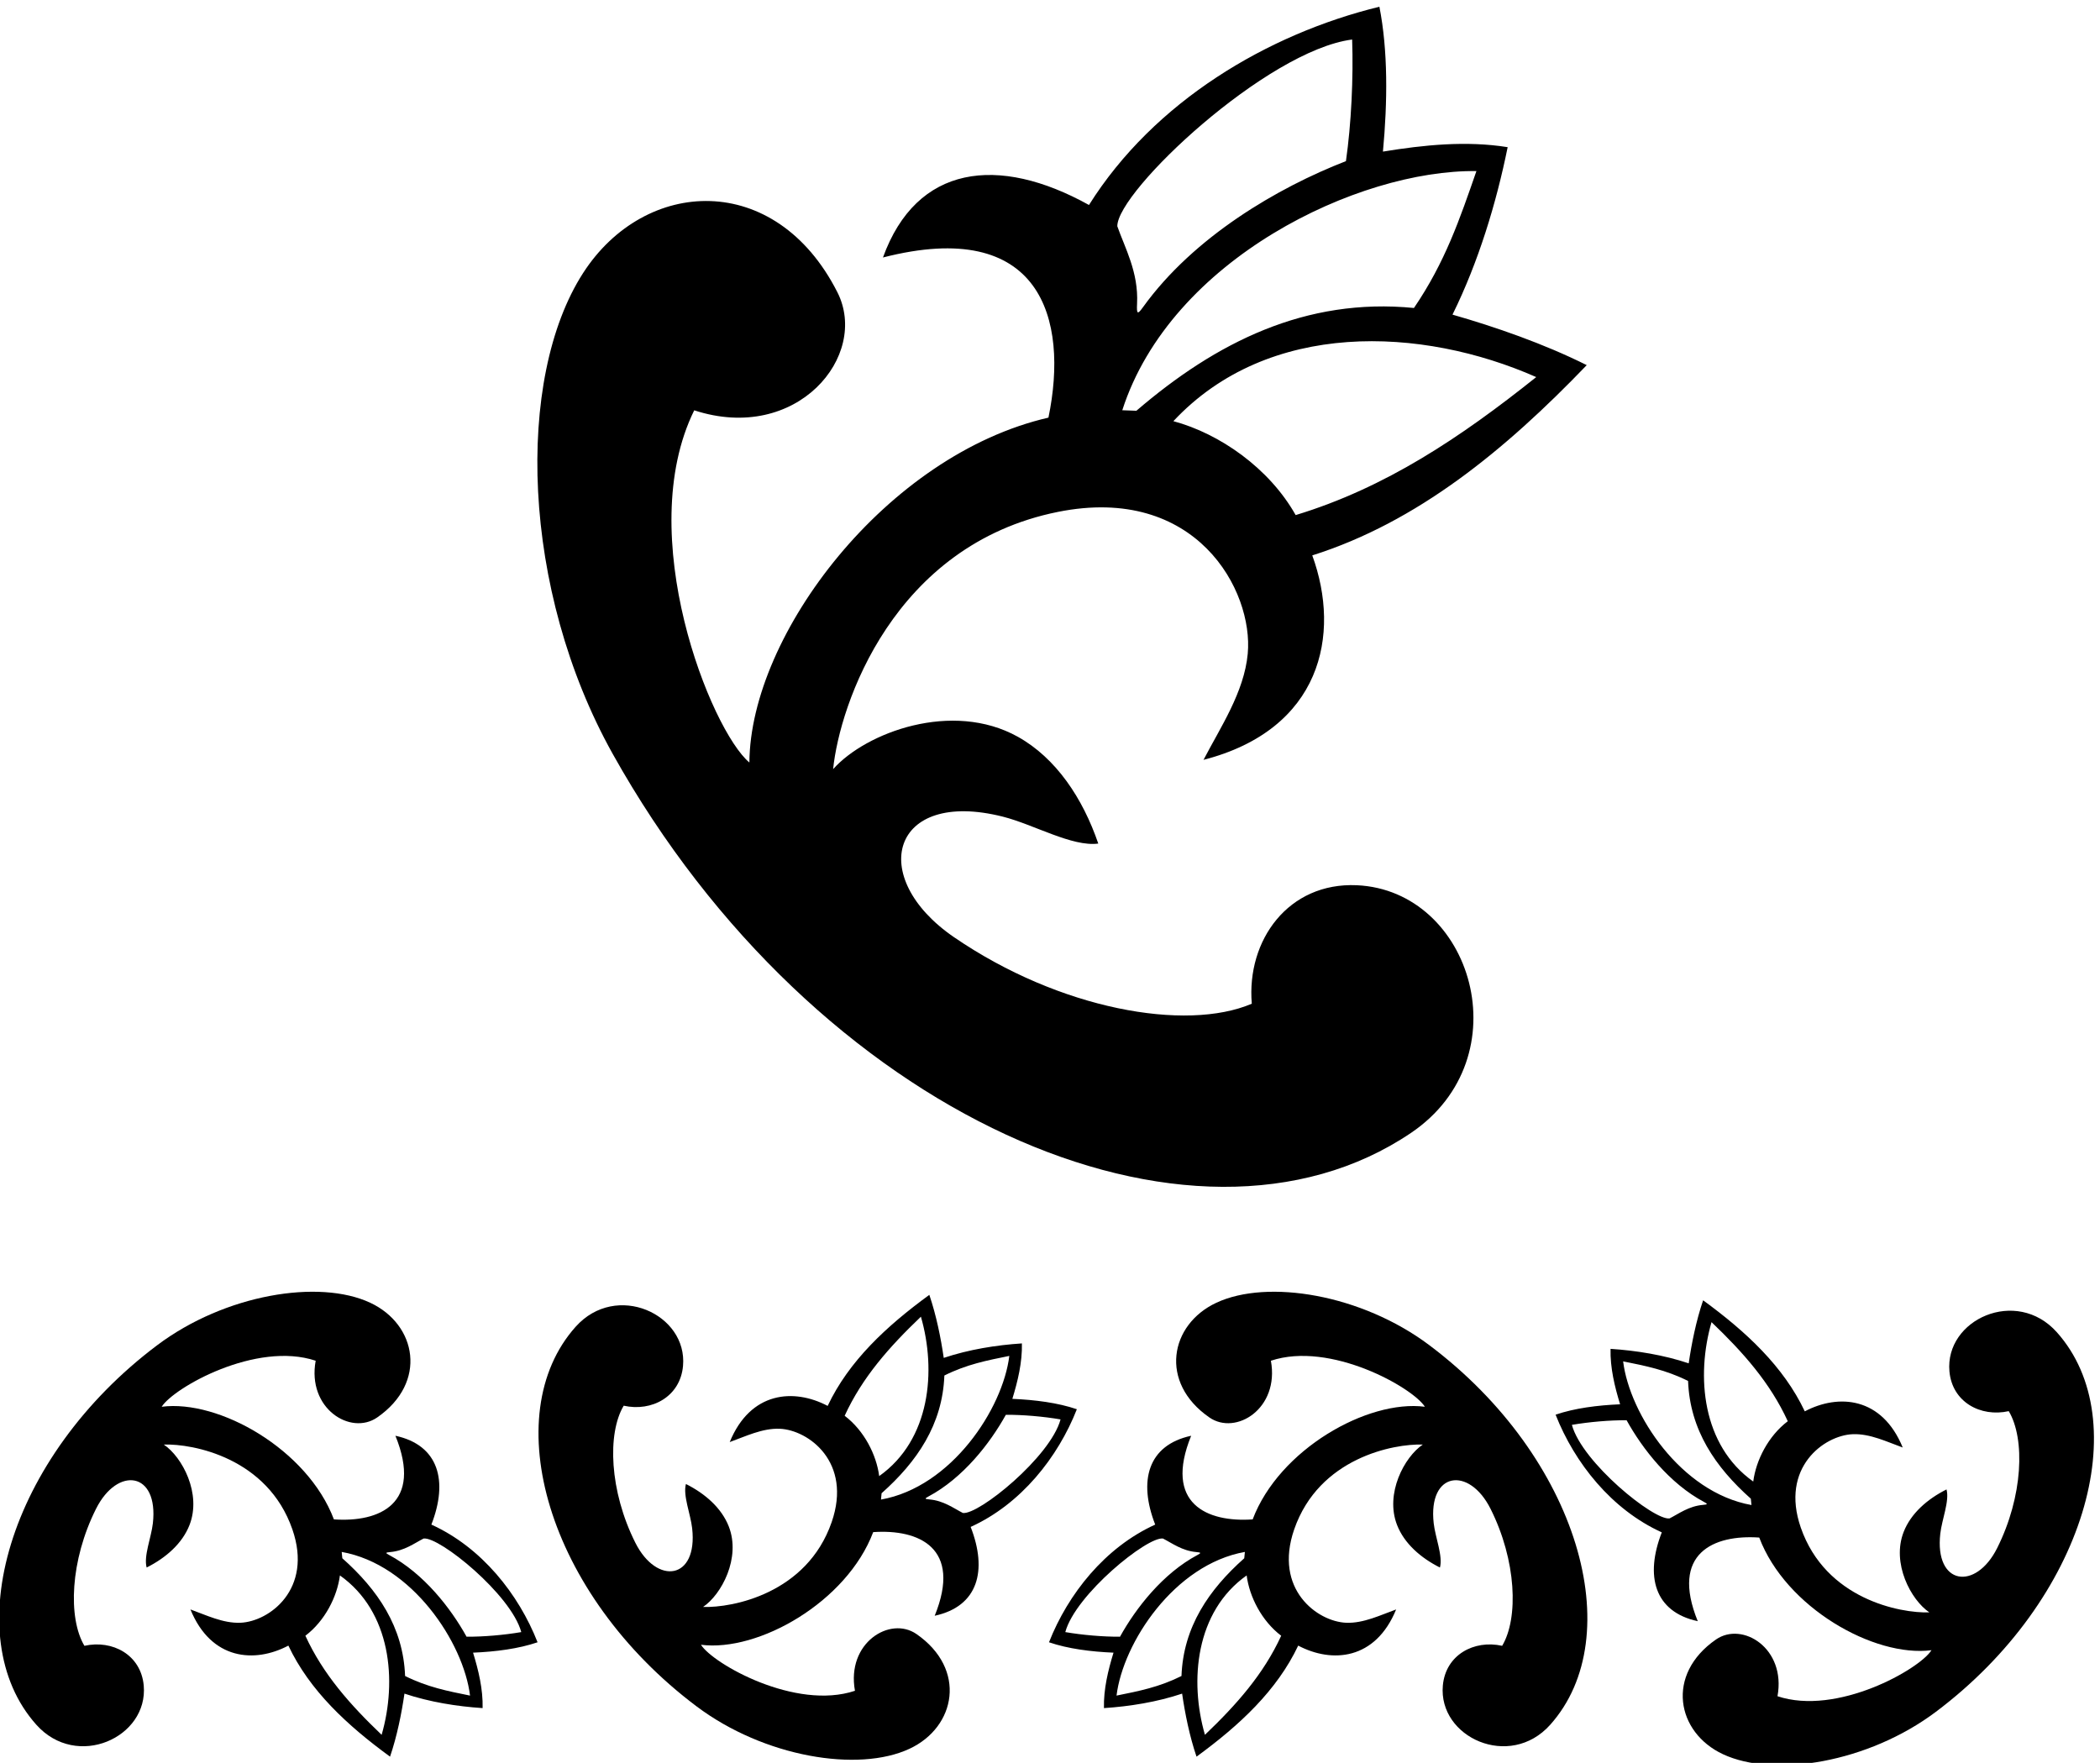
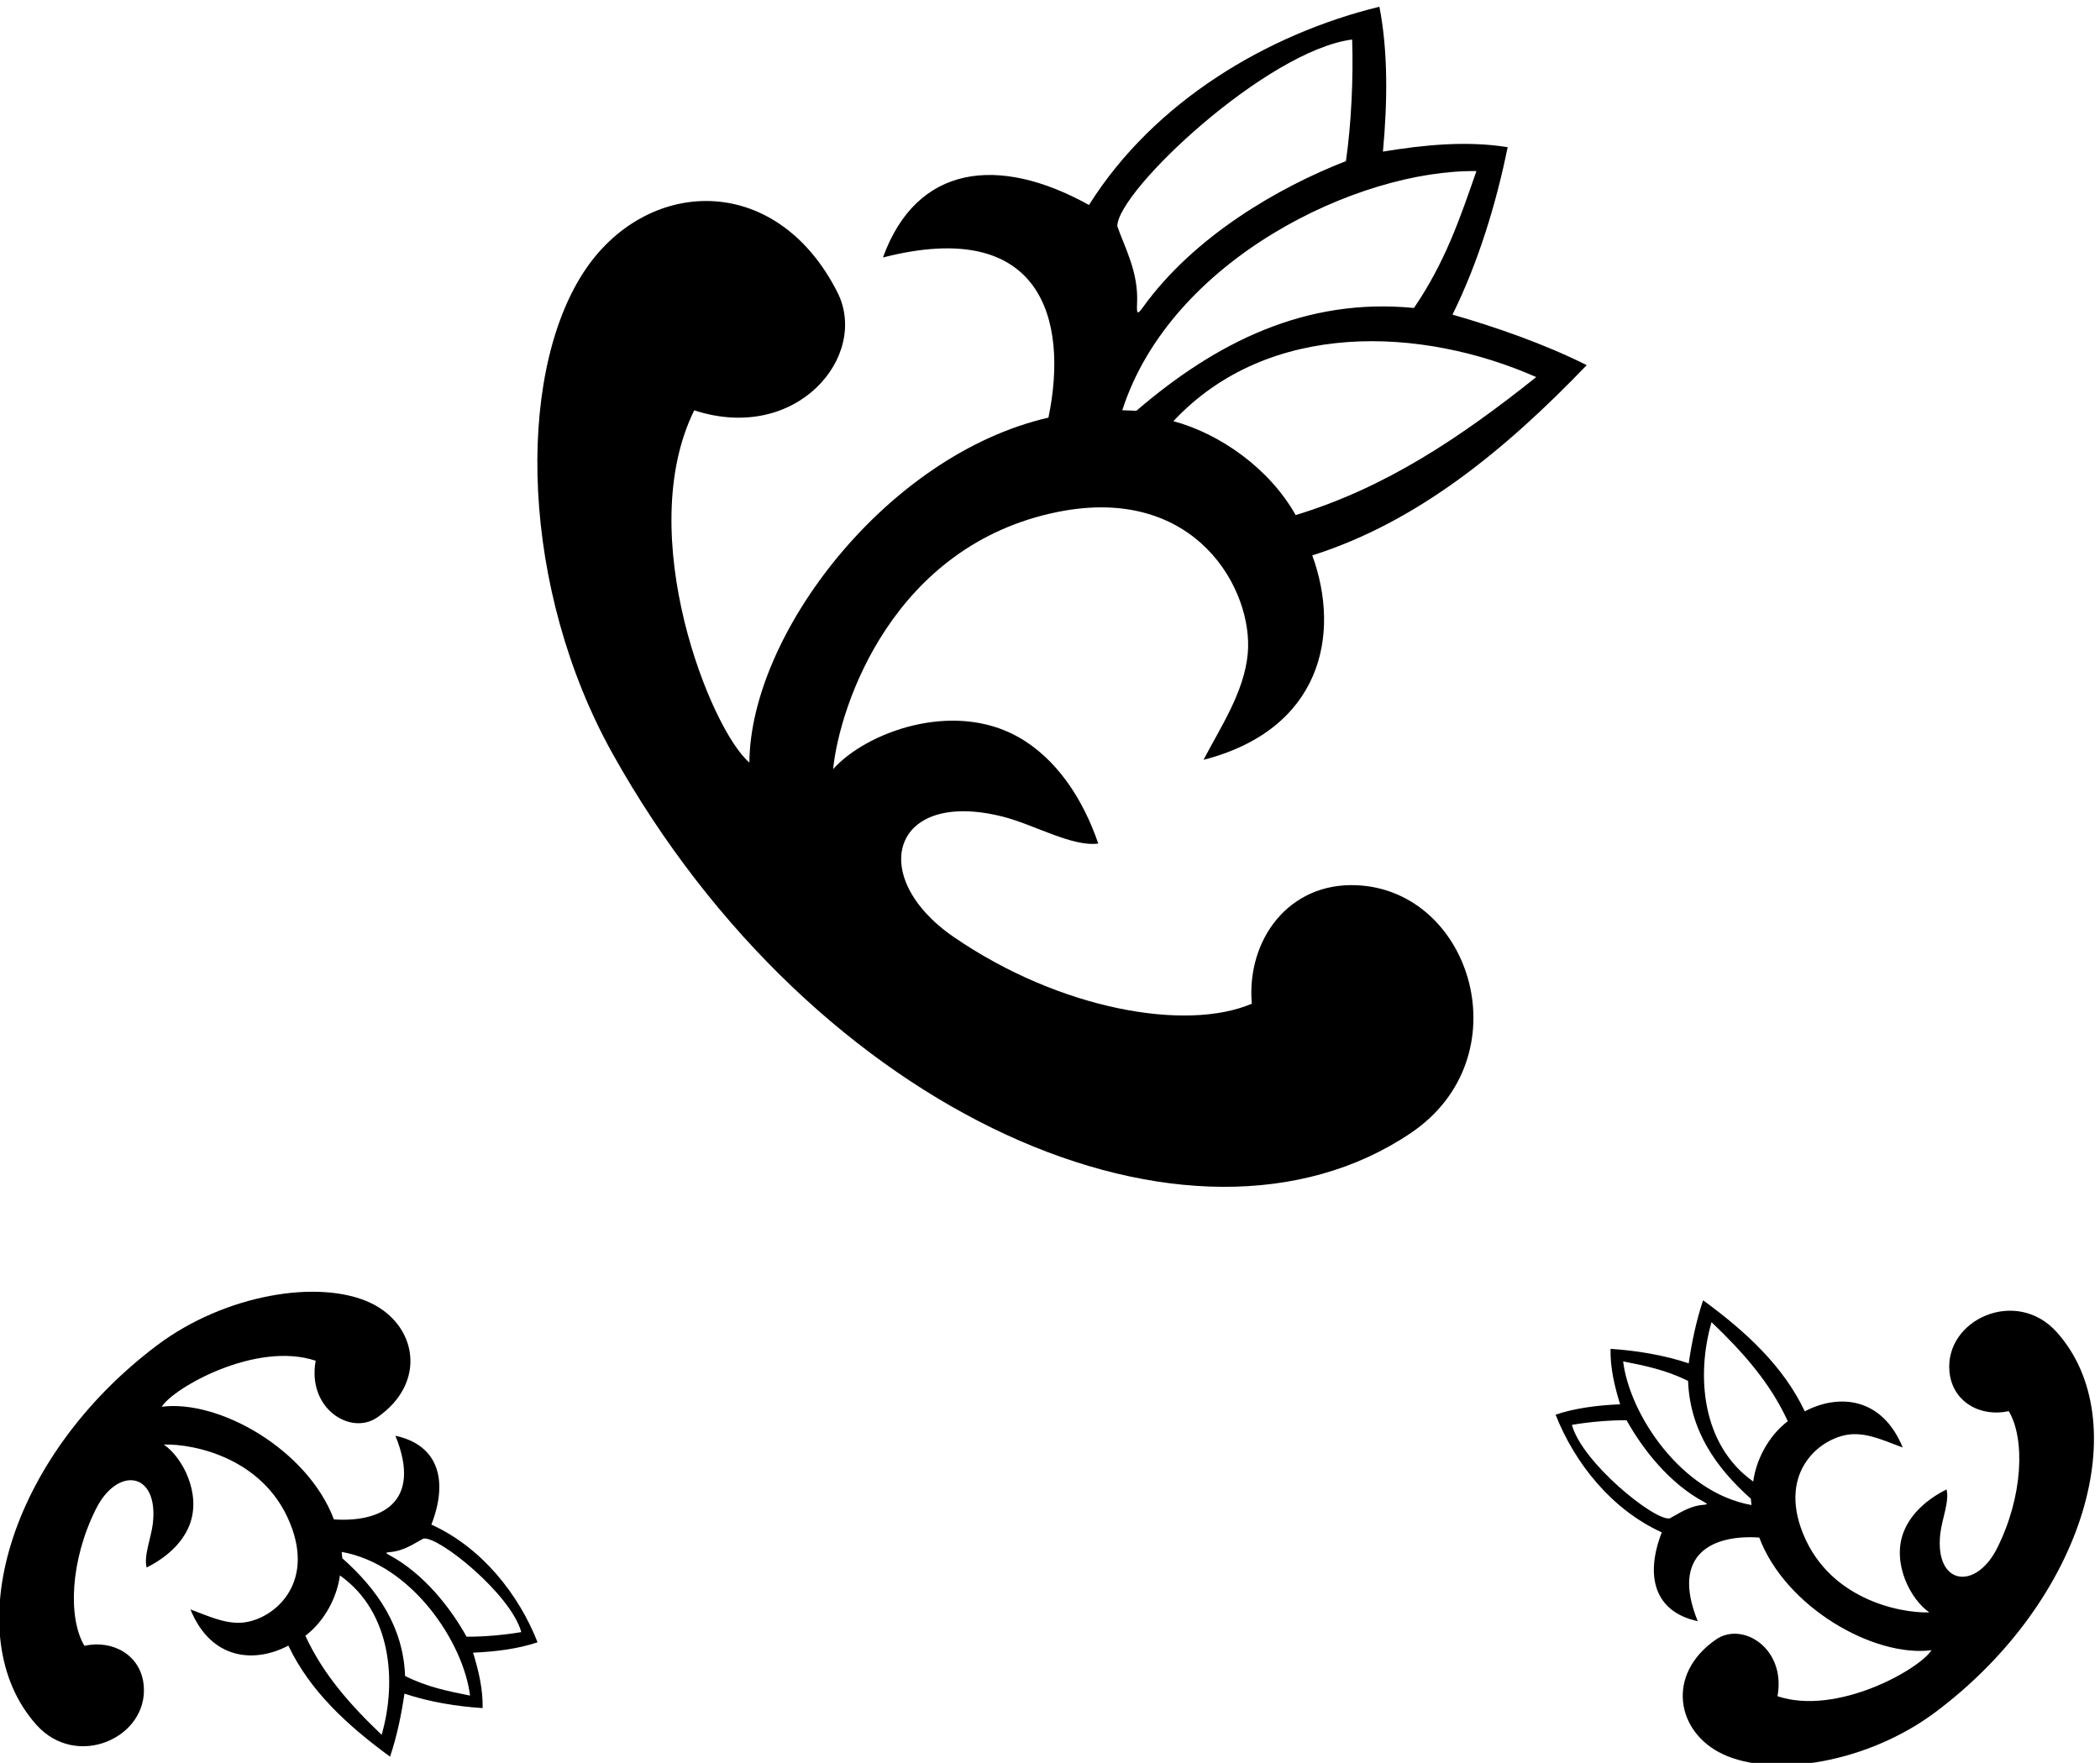
<svg xmlns="http://www.w3.org/2000/svg" version="1.1" id="svg1" width="625.538" height="525.167" viewBox="0 0 625.538 525.167">
  <defs id="defs1" />
  <g id="g1" transform="translate(-94.231,-253.488)">
    <path id="path1" d="m 3868.38,3496.18 c 250.47,169.09 137.44,543.37 -121.1,554.95 -152.99,6.84 -247.24,-122.86 -235.17,-265.39 -147.79,-63.1 -430.29,-13.05 -666.81,148.92 -196.17,134.34 -141.22,333.37 109.36,270.04 69.32,-17.52 155.25,-68.05 213.63,-60.25 -34.76,101.57 -94.6,191.57 -180.27,239.28 -146.69,81.72 -340.13,9.83 -413.6,-72.59 14.72,144.72 135.01,502.17 503.53,576.23 309.5,62.2 438.32,-176.16 425.07,-317.86 -8.08,-86.32 -61.5,-165.16 -99.03,-237.52 263.38,68.03 308.54,279.77 243.57,457.93 235.17,74.42 431.64,235.66 614.71,426.17 -96.25,48.13 -205.4,85.84 -300.66,113.12 58.05,117.59 98.23,250.06 123.54,375.08 -92.78,14.89 -188.53,4.96 -279.33,-9.92 10.42,111.63 11.41,226.24 -7.93,324.47 -250.05,-61.02 -504.57,-211.85 -650.44,-444.04 -203.11,112.84 -386.29,90.08 -461.4,-117.59 353.48,90.69 416.52,-136.82 370.61,-358.7 -361.59,-83.1 -667.89,-484.8 -669.78,-772.48 -86.18,72.27 -261.12,509.52 -123.54,788.85 230.04,-75.11 392.86,122.27 320.52,264.7 -138.39,272.49 -431.18,257.32 -569.47,42.69 -152,-235.95 -138.75,-709.56 66.29,-1076.77 453.4,-812.04 1299.33,-1179.04 1787.7,-849.32 z m 280.77,1693.12 c -169.68,-135.44 -337.87,-248.07 -538.8,-309.09 -59.54,105.68 -170.67,182.58 -273.87,210.36 212.84,227.73 556.66,211.85 812.67,98.73 z m -133.96,461.41 c -37.21,-107.17 -69.95,-203.91 -139.91,-306.61 -242.61,23.81 -443.05,-76.9 -621.65,-230.21 l -31.58,1.16 c 108.83,338.6 528.69,539.23 793.14,535.66 z m -278.33,294.7 c 2.98,-86.32 -1.98,-189.02 -13.89,-272.37 -151.96,-59.02 -340.62,-168.97 -454.42,-326.99 -12.09,-16.79 -14.63,-16.84 -13.39,7.91 3.52,70.24 -27.4,125.01 -44.26,173.21 -0.31,78.64 334.63,393.6 525.96,418.24" style="fill:#000000;fill-opacity:1;fill-rule:nonzero;stroke:none" transform="matrix(0.133,0,0,-0.133,0,1056)" />
    <path id="path2" d="m 1674.64,2619.05 c 38.07,97.58 16.78,178.03 -80.54,198.97 61.97,-152.4 -35.84,-194.37 -137.74,-187.33 -59.08,156.48 -257.12,268.92 -385.75,252.29 27.06,42.89 211.76,147.59 344.9,103.09 -19.59,-107.32 78.47,-168.07 137.7,-127.11 113.32,78.36 88.77,208.24 -15.51,256.98 -114.63,53.58 -325.39,18.9 -476.98,-94.99 -335.224,-251.84 -447.806,-652.01 -270.868,-850.16 90.746,-101.62 251.078,-28.4 240.558,87.8 -6.23,68.76 -69.902,102.98 -132.836,88.93 -37.156,62.2 -31.953,191.43 26.043,306.92 48.102,95.79 140.343,83.33 127.273,-32.46 -3.62,-32.03 -20.98,-73.48 -13.95,-99.09 43.26,21.7 79.83,53.9 95.95,95.06 27.59,70.49 -16.26,152.54 -57.54,180.36 65.54,2.21 232.52,-29.83 287.98,-189.95 46.58,-134.49 -52.08,-206.5 -116.19,-209.18 -39.05,-1.64 -77.51,17.44 -112.11,29.81 46.38,-113.53 143.71,-120.85 219.35,-81 47.52,-100.54 131.48,-178.51 227.7,-248.73 15.65,45.92 25.87,96.97 32.28,141.18 56.05,-18.8 117.67,-28.7 175.05,-32.42 1.02,42.36 -9.23,84.53 -21.39,124.18 50.5,2.12 101.76,8.64 144.46,23.25 -42.44,107.99 -125.27,212.53 -237.84,263.6 z m -111.39,-470.88 c -70.81,67.57 -131.33,135.87 -170.79,221.92 43.59,33.01 71.19,87.33 77.34,135.11 114.65,-81.25 128.43,-235.81 93.45,-357.03 z m 52.52,131.74 c -4.09,109.82 -61.25,193.24 -140.58,263.72 l -1.4,14.18 c 157.86,-28.06 272.98,-203.43 287.44,-321.79 -50.13,10.12 -95.34,18.87 -145.46,43.89 z m 137.69,88.01 c -35.59,64.3 -96.16,141.9 -173.66,183.14 -8.23,4.38 -8.41,5.51 2.72,6.46 31.59,2.69 54.18,19.84 74.69,30.29 35.11,4.91 196.15,-125.59 218.77,-209.56 -38.39,-6.57 -84.56,-10.59 -122.52,-10.33" style="fill:#000000;fill-opacity:1;fill-rule:nonzero;stroke:none" transform="matrix(0.133,0,0,-0.133,0,1056)" />
    <path id="path3" d="m 5315.15,3049.88 c -90.75,101.63 -251.08,28.41 -240.56,-87.79 6.23,-68.76 69.9,-102.98 132.84,-88.94 37.16,-62.19 31.95,-191.42 -26.05,-306.92 -48.09,-95.78 -140.34,-83.32 -127.27,32.47 3.62,32.03 20.98,73.48 13.95,99.09 -43.26,-21.7 -79.83,-53.9 -95.95,-95.06 -27.59,-70.49 16.26,-152.54 57.54,-180.36 -65.54,-2.21 -232.52,29.83 -287.98,189.95 -46.58,134.48 52.08,206.5 116.19,209.18 39.05,1.64 77.51,-17.44 112.11,-29.81 -46.38,113.52 -143.71,120.84 -219.35,81 -47.52,100.54 -131.48,178.51 -227.7,248.73 -15.65,-45.92 -25.87,-96.97 -32.28,-141.18 -56.05,18.79 -117.66,28.7 -175.05,32.41 -1.02,-42.35 9.23,-84.52 21.39,-124.17 -50.5,-2.12 -101.76,-8.64 -144.46,-23.25 42.44,-108 125.27,-212.53 237.84,-263.6 -38.07,-97.58 -16.78,-178.03 80.54,-198.97 -61.97,152.39 35.84,194.37 137.74,187.33 59.08,-156.48 257.12,-268.92 385.75,-252.3 -27.06,-42.88 -211.76,-147.58 -344.89,-103.08 19.58,107.32 -78.48,168.07 -137.71,127.11 -113.32,-78.36 -88.77,-208.24 15.51,-256.98 114.62,-53.58 325.39,-18.9 476.98,94.99 335.22,251.84 447.81,652.01 270.87,850.15 z m -792.67,-386.72 c -31.59,-2.7 -54.18,-19.84 -74.69,-30.29 -35.11,-4.91 -196.15,125.58 -218.77,209.56 38.38,6.57 84.56,10.59 122.52,10.33 35.59,-64.3 96.16,-141.9 173.66,-183.14 8.23,-4.38 8.41,-5.51 -2.72,-6.46 z m -178.71,321.5 c 50.13,-10.12 95.34,-18.87 145.46,-43.89 4.09,-109.82 61.25,-193.25 140.58,-263.72 l 1.4,-14.18 c -157.86,28.06 -272.98,203.43 -287.44,321.79 z m 291.43,-269.18 c -114.65,81.25 -128.43,235.8 -93.45,357.03 70.81,-67.57 131.33,-135.87 170.79,-221.92 -43.59,-33.02 -71.2,-87.33 -77.34,-135.11" style="fill:#000000;fill-opacity:1;fill-rule:nonzero;stroke:none" transform="matrix(0.133,0,0,-0.133,0,1056)" />
-     <path id="path4" d="m 3120.28,2877.43 c -42.7,14.61 -93.96,21.12 -144.46,23.25 12.16,39.65 22.41,81.83 21.39,124.18 -57.39,-3.72 -119,-13.63 -175.05,-32.42 -6.41,44.21 -16.62,95.26 -32.28,141.18 -96.22,-70.22 -180.18,-148.19 -227.7,-248.73 -75.64,39.84 -172.97,32.52 -219.35,-81 34.6,12.37 73.06,31.45 112.12,29.81 64.1,-2.68 162.76,-74.69 116.18,-209.18 -55.46,-160.12 -222.44,-192.16 -287.98,-189.95 41.28,27.82 85.14,109.87 57.54,180.36 -16.12,41.16 -52.69,73.36 -95.95,95.05 -7.03,-25.6 10.33,-67.05 13.94,-99.09 13.08,-115.78 -79.16,-128.24 -127.26,-32.45 -58,115.49 -63.21,244.72 -26.04,306.92 62.93,-14.06 126.6,20.18 132.83,88.93 10.52,116.2 -149.81,189.42 -240.56,87.8 -176.94,-198.15 -64.35,-598.32 270.87,-850.16 151.59,-113.89 362.36,-148.57 476.98,-94.99 104.28,48.74 128.83,178.61 15.51,256.99 -59.24,40.96 -157.29,-19.8 -137.71,-127.12 -133.13,-44.5 -317.83,60.2 -344.89,103.08 128.63,-16.62 326.67,95.82 385.75,252.31 101.9,7.03 199.7,-34.94 137.73,-187.34 97.33,20.94 118.62,101.39 80.54,198.98 112.59,51.06 195.41,155.6 237.85,263.59 z m -520.02,-14.64 c 39.45,86.05 99.98,154.35 170.78,221.92 34.99,-121.23 21.21,-275.78 -93.44,-357.03 -6.15,47.78 -33.75,102.1 -77.34,135.11 z m 81.33,-187.72 1.39,14.18 c 79.33,70.48 136.49,153.9 140.59,263.72 50.12,25.02 95.33,33.77 145.46,43.89 -14.46,-118.36 -129.58,-293.73 -287.44,-321.79 z m 183.42,-30 c -20.51,10.45 -43.1,27.59 -74.69,30.29 -11.13,0.94 -10.95,2.08 -2.72,6.46 77.5,41.24 138.07,118.84 173.66,183.14 37.95,0.26 84.13,-3.76 122.52,-10.33 -22.63,-83.97 -183.66,-214.47 -218.77,-209.56" style="fill:#000000;fill-opacity:1;fill-rule:nonzero;stroke:none" transform="matrix(0.133,0,0,-0.133,0,1056)" />
-     <path id="path5" d="m 3909.68,3020.95 c -151.59,113.89 -362.36,148.57 -476.99,94.99 -104.27,-48.74 -128.82,-178.62 -15.5,-256.98 59.23,-40.96 157.29,19.79 137.7,127.11 133.13,44.5 317.84,-60.2 344.89,-103.08 -128.62,16.62 -326.66,-95.82 -385.74,-252.3 -101.9,-7.04 -199.71,34.93 -137.74,187.33 -97.32,-20.94 -118.61,-101.39 -80.54,-198.97 -112.58,-51.07 -195.41,-155.61 -237.85,-263.6 42.71,-14.61 93.97,-21.13 144.47,-23.25 -12.17,-39.65 -22.41,-81.82 -21.4,-124.18 57.39,3.72 119.01,13.62 175.06,32.42 6.41,-44.21 16.62,-95.26 32.27,-141.17 96.23,70.21 180.19,148.18 227.71,248.72 75.64,-39.85 172.96,-32.53 219.35,81 -34.6,-12.37 -73.07,-31.45 -112.12,-29.81 -64.1,2.68 -162.76,74.7 -116.18,209.18 55.45,160.12 222.44,192.16 287.98,189.95 -41.28,-27.82 -85.14,-109.87 -57.54,-180.36 16.12,-41.16 52.68,-73.36 95.95,-95.06 7.02,25.61 -10.33,67.06 -13.95,99.09 -13.08,115.79 79.17,128.25 127.27,32.47 58,-115.5 63.2,-244.73 26.04,-306.92 -62.93,14.04 -126.6,-20.18 -132.83,-88.94 -10.53,-116.2 149.81,-189.42 240.56,-87.8 176.93,198.15 64.35,598.32 -270.87,850.16 z m -815.26,-642.7 c 22.62,83.97 183.65,214.47 218.77,209.56 20.51,-10.45 43.09,-27.6 74.69,-30.29 11.13,-0.95 10.95,-2.08 2.71,-6.46 -77.49,-41.24 -138.06,-118.84 -173.65,-183.14 -37.96,-0.26 -84.14,3.76 -122.52,10.33 z m 260.21,-98.34 c -50.12,-25.02 -95.33,-33.77 -145.46,-43.89 14.46,118.36 129.57,293.73 287.44,321.79 l -1.4,-14.18 c -79.33,-70.48 -136.49,-153.9 -140.58,-263.72 z m 52.52,-131.74 c -34.99,121.23 -21.2,275.78 93.45,357.03 6.14,-47.78 33.75,-102.09 77.34,-135.11 -39.46,-86.05 -99.98,-154.35 -170.79,-221.92" style="fill:#000000;fill-opacity:1;fill-rule:nonzero;stroke:none" transform="matrix(0.133,0,0,-0.133,0,1056)" />
  </g>
</svg>